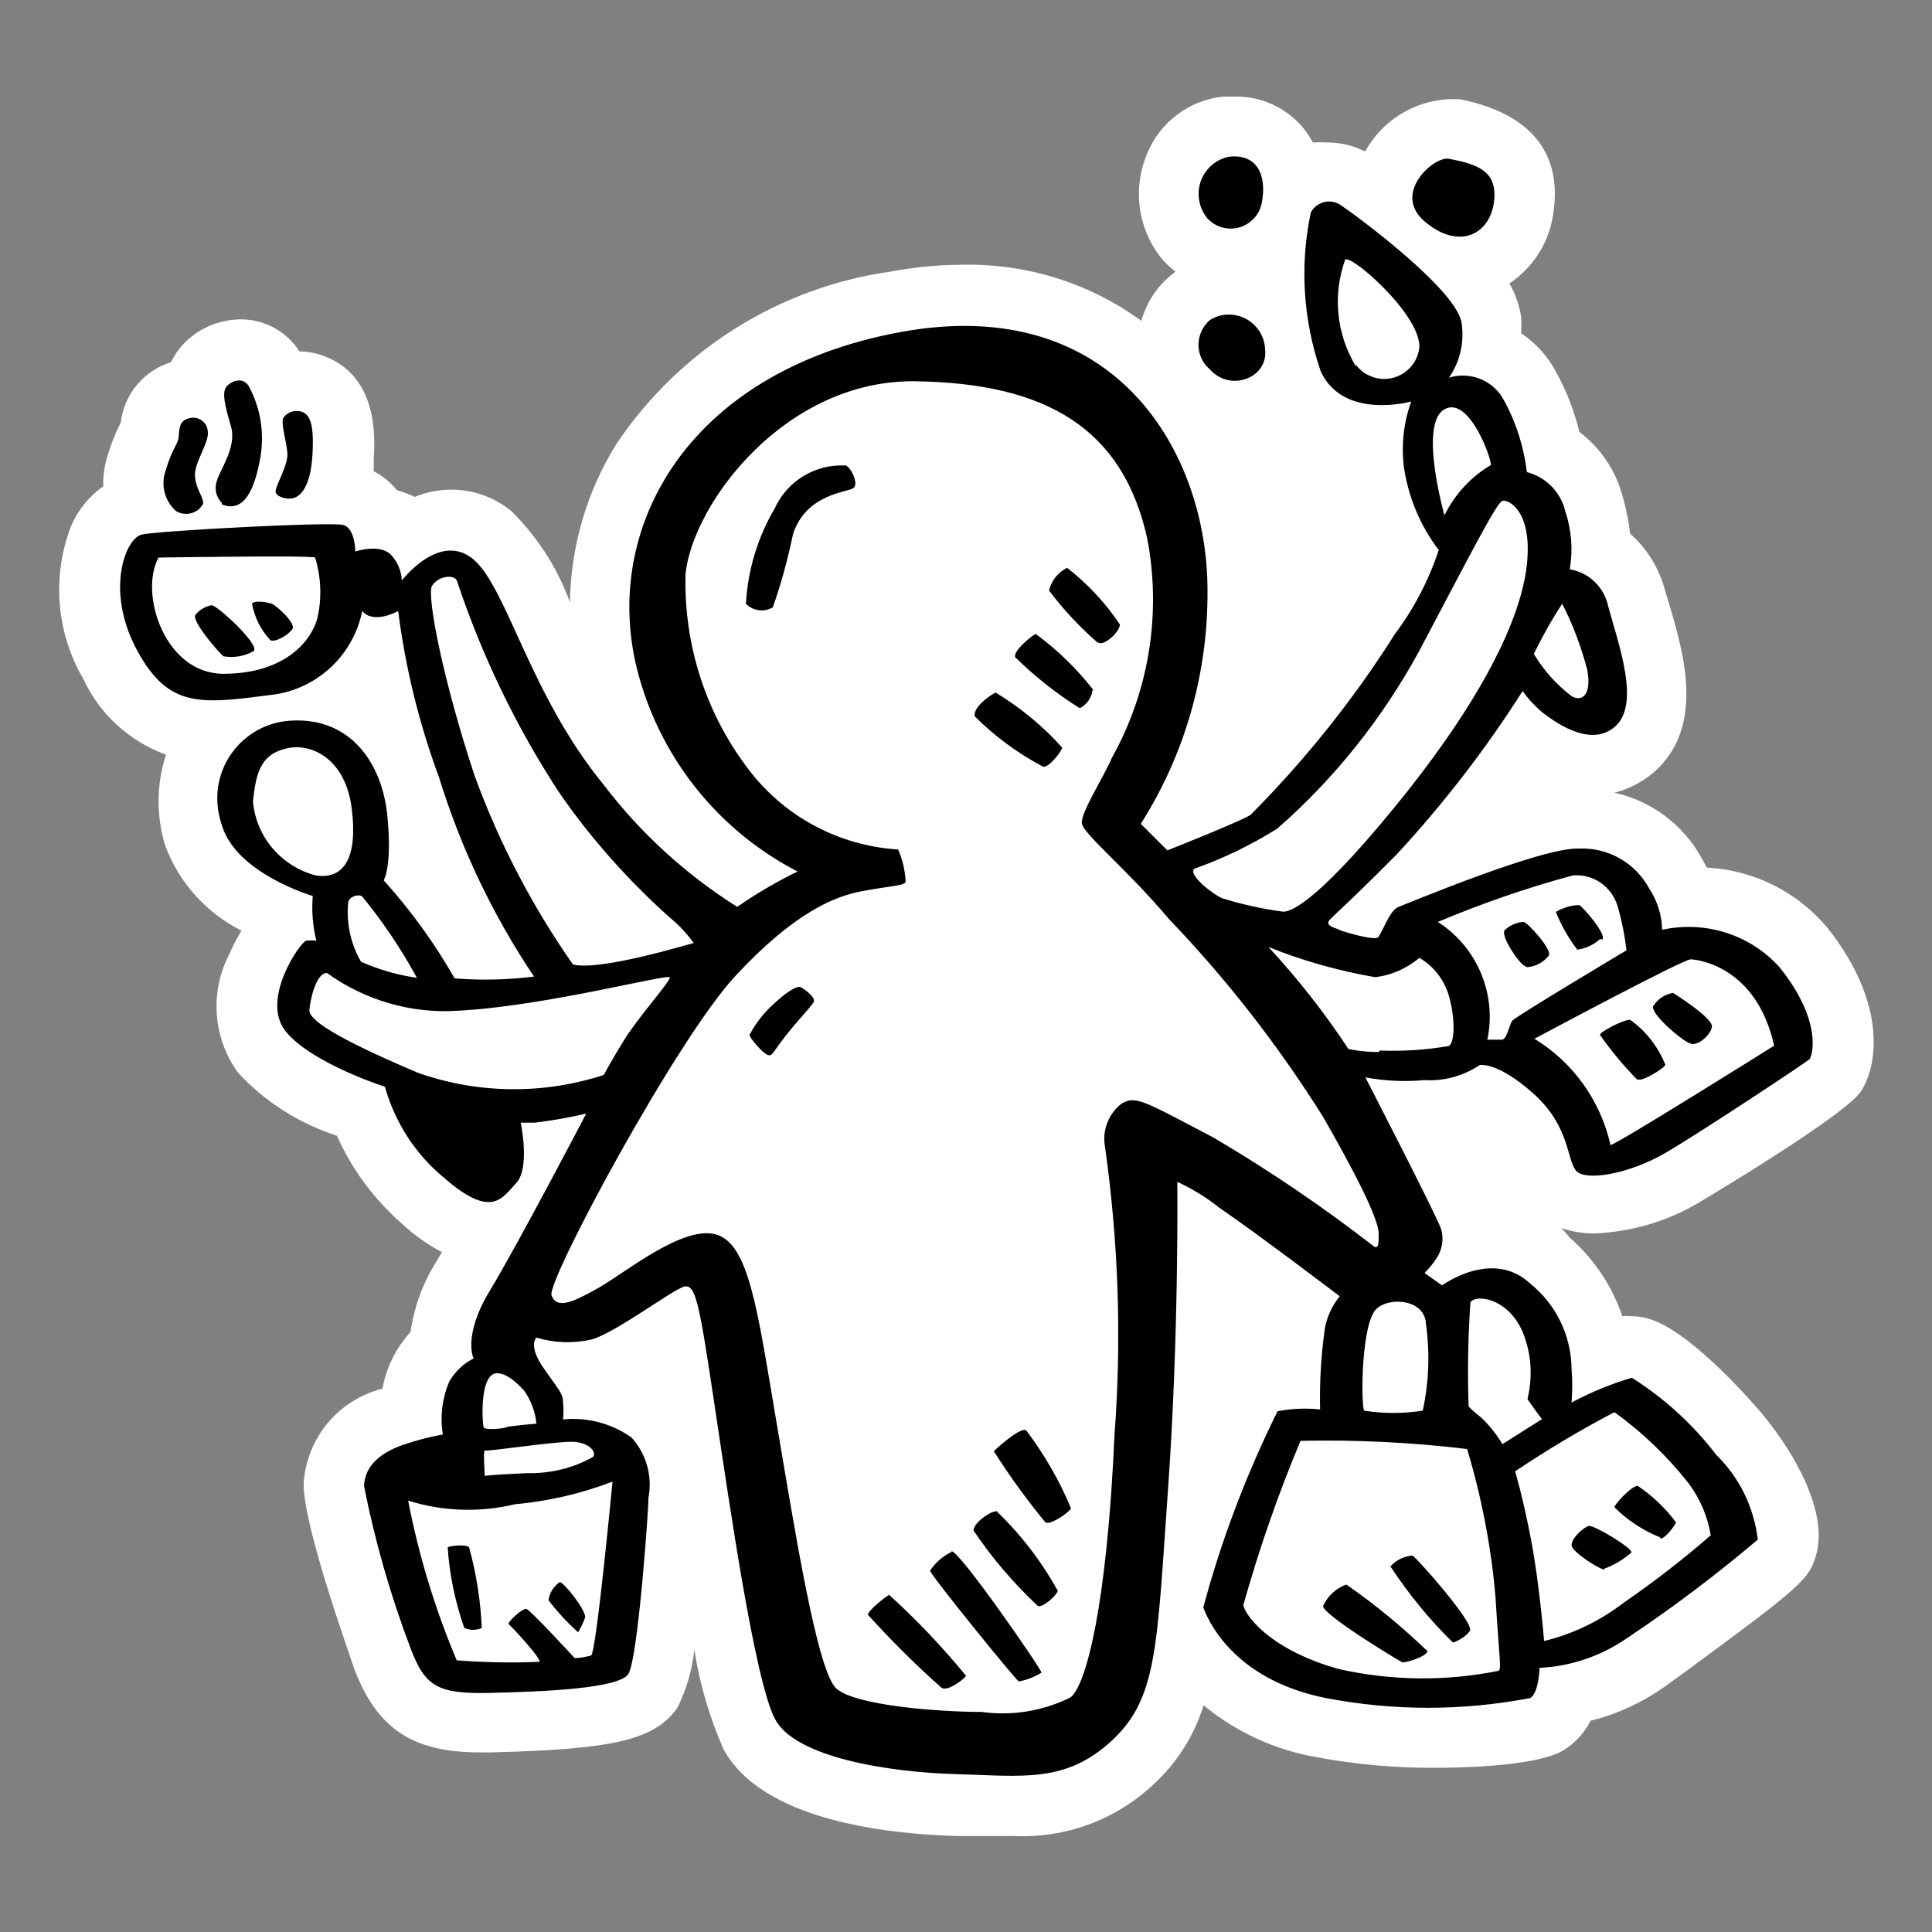
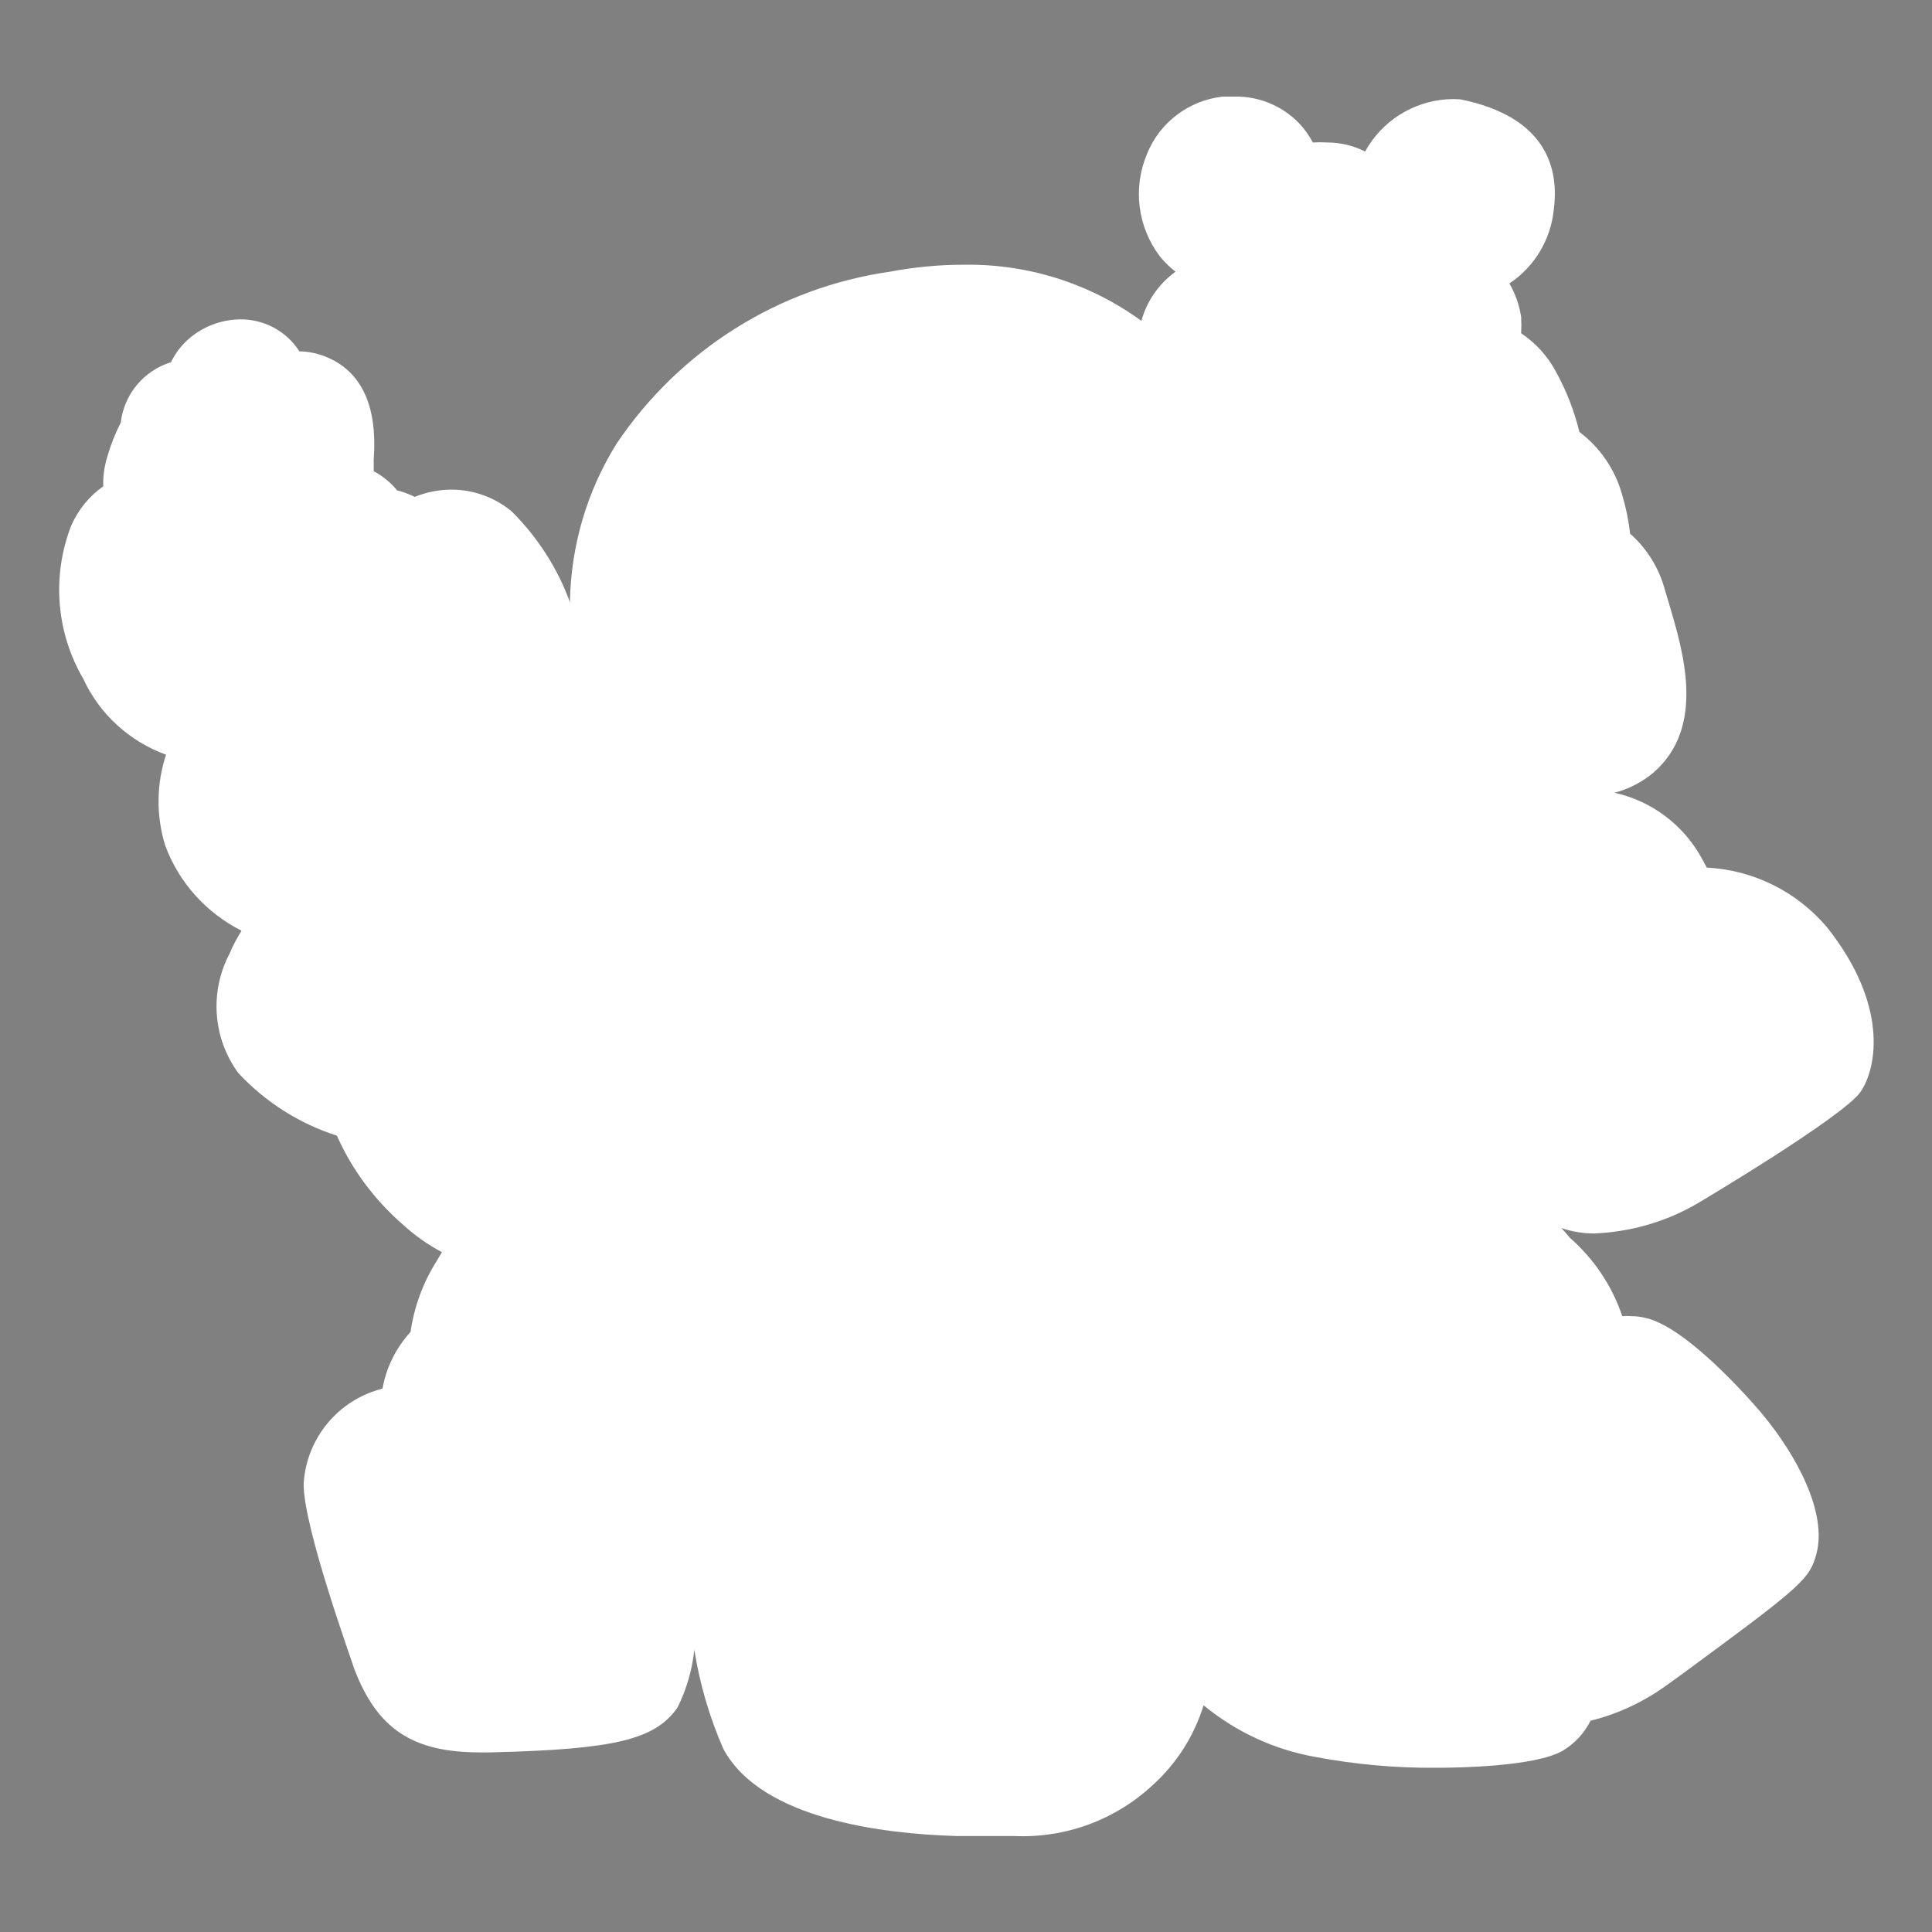
<svg xmlns="http://www.w3.org/2000/svg" version="1.1" id="Ebene_1" x="0px" y="0px" viewBox="0 0 64 64" style="enable-background:new 0 0 64 64;" xml:space="preserve">
  <rect x="0" y="0" width="64" height="64" fill="#808080" stroke="none" />
  <path style="fill:#FFFFFF;" d="M33.58,60.82c-0.38,0-0.78,0-1.2,0h-0.71c-2.34-0.07-6.45-0.53-7.71-2.89  c-0.46-1.05-0.78-2.15-0.96-3.28c-0.07,0.67-0.26,1.32-0.56,1.92c-0.75,1.06-2.07,1.38-6.18,1.48H15.9c-2.24,0-3.41-0.78-4.17-2.78  c0-0.05-1.71-4.73-1.67-6.14c0.1-1.5,1.15-2.76,2.61-3.13c0.08-0.45,0.24-0.87,0.47-1.26c0.13-0.22,0.29-0.43,0.46-0.62  c0.12-0.84,0.42-1.65,0.88-2.37c0.05-0.08,0.1-0.18,0.16-0.27c-0.47-0.25-0.91-0.56-1.3-0.92c-0.93-0.81-1.68-1.81-2.18-2.94  c-1.25-0.4-2.38-1.12-3.27-2.08c-0.84-1.15-0.95-2.68-0.29-3.94c0.11-0.27,0.25-0.52,0.4-0.77c-1.17-0.59-2.08-1.6-2.53-2.83  c-0.3-0.98-0.29-2.03,0.03-3c-1.21-0.44-2.2-1.34-2.74-2.51c-0.9-1.54-1.05-3.41-0.4-5.08c0.23-0.52,0.59-0.97,1.06-1.3  c-0.01-0.34,0.04-0.68,0.14-1C3.67,14.73,3.82,14.35,4,14c0.11-0.94,0.76-1.72,1.66-2c0.08-0.15,0.16-0.29,0.26-0.42  c0.48-0.62,1.22-0.98,2-1c0.81-0.02,1.56,0.38,2,1.06c0.28,0,0.56,0.06,0.83,0.16c1.8,0.69,1.67,2.75,1.63,3.43v0.38  c0.3,0.16,0.56,0.37,0.77,0.63c0.2,0.05,0.4,0.13,0.59,0.22c0.39-0.16,0.8-0.24,1.22-0.24c0.73,0,1.44,0.26,2,0.73  c0.85,0.85,1.51,1.87,1.92,3c0.03-1.86,0.56-3.68,1.55-5.26c2.08-3.09,5.36-5.16,9.05-5.69c0.8-0.15,1.61-0.23,2.42-0.23  c2.12-0.04,4.2,0.61,5.91,1.86C37.99,9.97,38.39,9.4,38.94,9c-0.19-0.15-0.37-0.32-0.52-0.51c-0.74-0.98-0.9-2.27-0.42-3.4  c0.42-1.04,1.39-1.77,2.51-1.89h0.38c0.86-0.02,1.69,0.35,2.25,1c0.13,0.16,0.25,0.33,0.35,0.52c0.16-0.01,0.32-0.01,0.48,0  c0.43,0,0.86,0.1,1.25,0.3c0.55-1,1.57-1.65,2.7-1.73c0.15-0.01,0.3-0.01,0.45,0c2.88,0.58,3.28,2.31,3.1,3.66  c-0.1,0.99-0.64,1.89-1.47,2.44c0.2,0.34,0.33,0.72,0.39,1.11c0.01,0.18,0.01,0.36,0,0.54c0.48,0.32,0.88,0.76,1.15,1.27  c0.35,0.63,0.61,1.3,0.78,2c0.68,0.51,1.18,1.24,1.41,2.06c0.13,0.43,0.22,0.87,0.27,1.31c0.57,0.5,0.97,1.16,1.16,1.89L55.29,20  c0.48,1.62,1.21,4.07-0.5,5.58c-0.38,0.32-0.83,0.56-1.31,0.68c1.22,0.27,2.27,1.05,2.88,2.15l0.18,0.33c1.55,0.08,3,0.8,4,2  c2,2.53,1.65,4.6,1.1,5.42s-5.35,3.67-5.4,3.7c-1.04,0.61-2.22,0.95-3.43,1c-0.37,0-0.74-0.06-1.09-0.18  c0.1,0.1,0.19,0.21,0.28,0.32c0.8,0.7,1.4,1.59,1.74,2.6c0.1-0.01,0.2-0.01,0.3,0c0.16,0,0.32,0.02,0.48,0.06  c1.49,0.34,3.86,3.18,3.88,3.21c1.1,1.33,2.14,3.23,1.77,4.61c-0.23,0.84-0.48,1.06-4.48,4l-0.5,0.36c-0.75,0.54-1.6,0.94-2.5,1.16  c-0.21,0.42-0.53,0.76-0.93,1c-0.92,0.52-3.44,0.56-4.19,0.56c-1.34,0.01-2.68-0.11-4-0.36c-1.36-0.24-2.63-0.83-3.7-1.71  c-0.31,1.01-0.89,1.92-1.67,2.63C36.95,60.29,35.29,60.9,33.58,60.82z" />
-   <path d="M7,20.05c-0.2,0.04-0.39,0.15-0.52,0.31c-0.17,0.19,0.81,1.3,0.92,1.38c0.34,0.06,0.7,0,1-0.17  C8.65,21.39,7.15,20,7,20.05z M9,20c-0.17-0.06-0.58-0.12-0.65,0c0.08,0.45,0.29,0.87,0.61,1.21c0.16,0.08,0.62-0.19,0.73-0.38  S9.15,20.05,9,20z M28,15.42c-0.99-0.05-1.92,0.51-2.33,1.41c-0.57,0.97-0.9,2.05-0.96,3.17c0.23,0.24,0.6,0.29,0.89,0.12  c0.28-0.79,0.5-1.61,0.67-2.43c0.44-1.34,1.81-1.38,2-1.52s-0.08-0.7-0.27-0.76V15.42z M36.39,21.29c0.17,0.11,0.69-0.33,0.71-0.6  c-0.48-0.72-1.07-1.35-1.75-1.88c-0.3,0.15-0.52,0.42-0.6,0.75c0.47,0.63,1.01,1.2,1.6,1.72L36.39,21.29z M36.23,22.87  c-0.55-0.71-1.2-1.34-1.92-1.87c-0.16,0.08-0.75,0.56-0.68,0.77c0.65,0.64,1.37,1.21,2.14,1.69c0.23-0.12,0.39-0.34,0.42-0.6  L36.23,22.87z M34.58,25.4c0.19,0,0.56-0.48,0.61-0.63c-0.64-0.72-1.39-1.33-2.21-1.83c-0.19,0.1-0.75,0.48-0.69,0.79  c0.66,0.66,1.42,1.22,2.25,1.66L34.58,25.4z M50.58,32.04c0.29-0.02,0.55-0.16,0.73-0.39c0.1-0.21-0.69-1.07-0.83-1.11  c-0.23,0.01-0.44,0.1-0.61,0.25C49.63,30.93,50.38,32,50.52,32L50.58,32.04z M53.08,31.12c0.15-0.16-0.64-1.08-0.77-1.14  c-0.27,0.01-0.54,0.09-0.77,0.23c0.18,0.45,0.42,0.87,0.71,1.25c0.28-0.04,0.54-0.16,0.75-0.35L53.08,31.12z M56,34.57  c0.23,0.09,0.67-0.27,0.71-0.56s-1.29-1.12-1.29-1.12c-0.27,0.05-0.5,0.2-0.65,0.43C54.63,33.55,55.73,34.49,56,34.57z M54.27,35.76  c0.15,0.06,0.79-0.33,0.9-0.48c-0.24-0.6-0.64-1.12-1.17-1.5c-0.23,0-1,0.4-1,0.5c0.37,0.53,0.78,1.02,1.23,1.48H54.27z   M46.46,55.07c0.14,0,0.77-0.18,0.83-0.37c-0.84-0.81-1.74-1.55-2.69-2.21c-0.34,0.12-0.62,0.38-0.77,0.71  C43.79,53.47,46.31,55,46.46,55.07z M48.13,54.41c0.22-0.07,0.42-0.2,0.56-0.38c0.19-0.23-1.77-2.44-1.9-2.5  c-0.28,0.02-0.54,0.15-0.73,0.36C46.66,52.8,47.35,53.65,48.13,54.41z M53.13,51.97c0.33-0.12,0.64-0.3,0.91-0.54  c0.07-0.13-1.24-0.92-1.41-0.88s-0.57,0.4-0.57,0.63S53,52,53.17,52L53.13,51.97z M55,50.97c0.17,0,0.5-0.46,0.52-0.54  c-0.35-0.47-0.78-0.88-1.27-1.21c-0.21,0-0.78,0.63-0.77,0.71c0.43,0.43,0.95,0.77,1.52,1V50.97z M32.92,48.07  c0.52,0.82,1.09,1.61,1.71,2.36c0.14,0.1,0.72-0.27,0.85-0.46c-0.38-0.92-0.88-1.78-1.48-2.58C33.83,47.22,32.92,48.07,32.92,48.07z   M32.98,50.07c-0.19,0-0.73,0.38-0.73,0.63c0.61,0.91,1.33,1.75,2.13,2.5c0.16,0.06,0.6-0.32,0.66-0.5  c-0.54-0.98-1.23-1.88-2.04-2.65L32.98,50.07z M31.52,51.41c-0.29,0.14-0.53,0.35-0.71,0.62c0,0.13,2.86,3.65,2.94,3.67  c0.27-0.05,0.52-0.15,0.75-0.29c0.02-0.09-2.74-4.08-2.98-4.02V51.41z M29.44,52.84c-0.13,0.07-0.69,0.52-0.69,0.65  c0.77,0.85,1.58,1.66,2.44,2.42c0.21,0.14,0.79-0.32,0.81-0.4c-0.79-0.96-1.64-1.86-2.56-2.69V52.84z M47.21,7.35  c1.12,0.94,2.14,0.42,2.28-0.66S48.85,5.43,48,5.26C47.51,5.16,46.08,6.41,47.21,7.35z M9.75,16.49c0.23-0.08,0.54-0.4,0.6-1.42  s-0.08-1.33-0.35-1.43c-0.22-0.07-0.46,0-0.6,0.18c-0.13,0.17,0.12,0.86,0.12,1.25S9.1,16.14,9.13,16.3S9.52,16.57,9.75,16.49z   M41.91,11.6c-0.01-0.66-0.56-1.19-1.22-1.18c-0.22,0-0.43,0.07-0.61,0.18c-0.45,0.39-0.51,1.07-0.12,1.52  c0.04,0.04,0.08,0.08,0.12,0.12C40.77,13,42,12.51,41.91,11.6z M41.8,6.71c0.16-0.85-0.11-1.62-1.08-1.52  c-0.68,0.13-1.13,0.8-0.99,1.48c0.04,0.21,0.14,0.41,0.27,0.57c0.4,0.42,1.06,0.45,1.48,0.05C41.65,7.14,41.76,6.93,41.8,6.71z   M7.35,16.71c0.73,0.29,1.09-0.48,1.28-1.59c0.13-0.79,0-1.6-0.38-2.31c-0.19-0.35-0.6-0.19-0.75,0s-0.06,0.6,0.15,1.31  s-0.4,1.48-0.48,1.86c-0.07,0.24,0,0.5,0.18,0.68L7.35,16.71z M47.19,35.78c0.65,0.04,1.29-0.14,1.83-0.5c0,0,0.58-0.12,1.77,0.94  s1.11,2.14,1.4,2.54s1.79,0.13,3-0.58s4.66-3,4.75-3.09s0.46-1.25-1-3.06c-0.98-1.08-2.46-1.54-3.88-1.23  c-0.01-0.49-0.16-0.96-0.43-1.37c-0.46-0.85-1.36-1.36-2.32-1.32c-1.21-0.06-5.73,1.84-6,1.94s-0.54,0.88-0.66,1  s-1.21-0.2-1.29-0.25S44,30.7,44,30.57s0.23-0.21,2.29-2.29c1.54-1.67,2.93-3.47,4.15-5.39c0.18,0.26,0.4,0.49,0.64,0.7  c0.31,0.23,1.56,1.23,2.42,0.48s0.1-2.77-0.23-4c-0.14-0.63-0.64-1.11-1.27-1.21c0.11-0.65,0.06-1.31-0.15-1.93  c-0.15-0.63-0.64-1.13-1.27-1.29c-0.1-0.83-0.35-1.63-0.75-2.36c-0.34-0.67-1.11-0.99-1.83-0.77c0.36-0.52,0.51-1.16,0.42-1.79  c-0.13-1.13-3.67-3.71-4-3.92c-0.31-0.22-0.73-0.14-0.95,0.16c-0.02,0.03-0.04,0.06-0.05,0.09c-0.37,1.75-0.25,3.56,0.33,5.25  c0.75,1.63,3,1,3,1c-0.25,0.68-0.33,1.41-0.25,2.13c0.14,1.01,0.54,1.98,1.16,2.79c-0.33,1-0.82,1.94-1.45,2.78  c-1.37,2.17-2.98,4.18-4.79,6c-0.42,0.25-2.75,1.17-2.75,1.17l-0.88-0.88c1.47-2.31,2.23-5,2.21-7.74c0-4.5-3-9.87-10.17-8.55  s-10,6.67-8.66,11.42c0.78,2.79,2.68,5.12,5.25,6.45c-0.7,0.34-1.36,0.73-2,1.17c-1.7-1.07-3.2-2.44-4.42-4.04  c-2.46-3-3.21-6.56-4.33-7.48s-2.36,0.71-2.36,0.71c-0.01-0.3-0.13-0.59-0.33-0.82c-0.36-0.43-1.21-0.14-1.21-0.14s0-0.77-0.4-0.88  s-6.14,0.19-6.68,0.32s-1.21,1.87-0.15,3.83S6.67,23.32,9.13,23c1.44-0.23,2.58-1.33,2.87-2.76c0.38,0.46,1.19,0,1.19,0  c0.24,1.88,0.69,3.72,1.35,5.5c0.72,2.34,1.78,4.57,3.15,6.61c-0.87,0.11-1.75,0.13-2.63,0.06c-0.66-1.16-1.45-2.25-2.35-3.25  c0,0,0.29-0.44,0.12-2.15s-1.2-3.23-3.14-3.14c-1.43,0.05-2.55,1.25-2.49,2.68c0.01,0.28,0.07,0.56,0.16,0.82  c0.5,1.58,3,2.31,3,2.31c-0.04,0.5,0,1,0.12,1.48c-0.11-0.01-0.22-0.01-0.33,0c-0.17,0-1.54,1.94-0.69,3S12.75,36,12.75,36  c0.33,1.17,1,2.22,1.94,3c1.6,1.4,1.94,0.69,2.41,0.19s0.15-2,0.15-2h0.46c0.57-0.07,1.15-0.17,1.71-0.3c0,0-2.27,4.34-3.19,5.86  S15.69,45,15.69,45c-0.34,0.17-0.62,0.44-0.81,0.77c-0.23,0.55-0.31,1.16-0.21,1.75c-0.46,0.08-0.9,0.2-1.34,0.35  c-0.7,0.25-1.25,0.67-1.27,1.36c0.36,1.83,0.88,3.63,1.54,5.37c0.48,1.27,0.9,1.52,2.63,1.48s4.25-0.14,4.58-0.62  s0.69-5.71,0.67-5.84c0.14-0.72-0.07-1.46-0.56-2c-0.66-0.47-1.47-0.68-2.27-0.6c0.02-0.19,0.02-0.39,0-0.58  c0-0.28-0.13-0.38-0.65-1.13s-0.23-1-0.23-1c0.6,0.18,1.23,0.2,1.84,0.06c0.83-0.25,2.68-1.66,3.06-1.75s0.5,0.59,1,3.92  s1.33,9.11,2,10.4s3.81,1.77,6,1.83s3.62,0.31,5.15-1.1s1.5-3.11,1.87-8.3S39,39.15,39,39.15c0.49,0.23,0.96,0.51,1.38,0.85  c1.25,0.85,4,2.94,4,2.94c-0.26,0.32-0.44,0.71-0.5,1.12c-0.12,0.87-0.17,1.75-0.15,2.63c-0.47-0.05-0.95-0.03-1.41,0.06  c-1.03,2.08-1.86,4.26-2.46,6.5c0.12,0.31,0.91,2.37,4.06,3c2.24,0.43,4.53,0.43,6.77,0c0.29-0.17,0.31-1,0.31-1  c1.05-0.05,2.06-0.4,2.92-1c1.5-1,2.94-2.09,4.31-3.25c-0.13-1.07-0.61-2.06-1.38-2.81c-0.77-1.01-1.72-1.87-2.79-2.55  c-0.69,0.2-1.36,0.48-2,0.82c0.03-0.37,0.03-0.74,0-1.11c-0.01-1.1-0.51-2.14-1.37-2.83c-1.25-1.17-2.92,0.06-2.92,0.06l-0.58-0.41  c0.15-0.15,0.28-0.31,0.39-0.48c0.2-0.29,0.26-0.66,0.15-1c-0.21-0.56-2.5-5-2.5-5C45.88,35.81,46.54,35.84,47.19,35.78z M51.75,20  c0.36,0.7,0.63,1.43,0.83,2.19c0.15,0.81-0.16,1.08-0.52,0.87c-0.5-0.38-0.93-0.86-1.25-1.4C51.09,21.09,51.4,20.53,51.75,20z   M44.92,12.14c-0.65-1.06-0.78-2.37-0.36-3.54c0.21-0.17,2.46,1.79,2.46,2.88c-0.05,0.64-0.62,1.12-1.26,1.07  c-0.33-0.03-0.64-0.19-0.84-0.46V12.14z M10.5,20.53c-0.25,0.81-1.17,1.79-3.1,1.79s-2.8-2.64-2.15-3.85c0,0,5.1-0.08,5.19,0  C10.64,19.14,10.67,19.85,10.5,20.53z M19.58,54.84c-0.18,0.05-0.36,0.08-0.54,0.09c0,0-1.46-1.59-1.6-1.63s-0.65,0.46-0.59,0.5  s1.19,1.25,1,1.25c-0.91,0.04-1.82,0.02-2.72-0.05c-0.72-1.7-1.26-3.48-1.61-5.29c1.15,0.36,2.37,0.4,3.54,0.12  c1.11-0.1,2.19-0.35,3.23-0.75C20.29,49.08,19.75,54.78,19.58,54.84z M18.92,47.76c0.6,0,0.85,0.35,0.73,0.5  c-0.67,0.38-1.44,0.56-2.21,0.54c-1.27,0.06-1.38,0.09-1.38,0.09s-0.06-0.88,0-0.84C16.12,48.09,18.31,47.76,18.92,47.76z   M17.77,47.16c0,0-0.94,0.08-1,0.12s-0.71,0.11-0.75,0s-0.15-1.73,0.42-1.79c0.28,0,0.54,0.17,0.91,0.56  C17.59,46.38,17.73,46.76,17.77,47.16z M56,31.78c0.23,0,2.19,0.23,2.77,2.86c0,0-5.31,3.33-5.42,3.29  c-0.33-1.47-1.24-2.74-2.52-3.52C50.83,34.41,55.75,31.78,56,31.78z M52.1,29c0.67-0.06,1.28,0.36,1.48,1  c0.14,0.48,0.24,0.98,0.3,1.48c0,0-3.67,2.19-3.78,2.33s-0.18,0.63-0.35,0.63s-0.5,0-0.48,0c0.32-1.51-0.34-3.07-1.64-3.9  C49.08,29.93,50.58,29.41,52.1,29z M47.83,13.57c0.84-0.52,1.63,1.75,1.55,1.84c-0.66,0.39-1.19,0.97-1.53,1.66  C47.85,17.07,47,14.09,47.83,13.57z M39.56,28.78c0.96-0.34,1.89-0.79,2.75-1.33c1.9-1.66,3.48-3.65,4.69-5.86  c1.65-3.12,2.58-4.95,2.77-5s1,0.32,0.81,2.11s-1.48,4.48-4.35,8s-3.6,3.5-3.73,3.5c-0.68-0.09-1.35-0.24-2-0.44  C40.23,29.66,39.35,29,39.56,28.78z M15.73,25.72c-1.06-3.19-1.6-6-1.42-6.31s0.69-0.4,0.82-0.19c0.82,2.47,1.95,4.82,3.37,7  c1.05,1.53,2.29,2.92,3.67,4.16c0.31,0.25,0.58,0.54,0.81,0.86c-0.06,0-3.08,0.94-4,0.71C17.63,30.02,16.54,27.93,15.73,25.72z   M12,29.7c0.69,0.84,1.29,1.74,1.81,2.69c-0.64-0.09-1.26-0.27-1.85-0.53c-0.35-0.6-0.5-1.31-0.42-2C11.61,29.68,11.9,29.61,12,29.7  z M10.46,29c-1.14-0.3-1.97-1.27-2.08-2.44c0.1-1,0.27-1.62,1.22-1.79c0.73-0.12,1.84,0.36,2.05,2S11.4,29.14,10.46,29z   M13.85,35.54c-2.81-1.19-3.62-1.77-3.6-2.08s0.21-1.23,0.58-1.23c1.26,0.91,2.81,1.36,4.36,1.25c2.89-0.15,7-1.25,7-1.1  s-1.06,1.33-1.52,2.08S20,35.61,20,35.61C18,36.26,15.84,36.24,13.85,35.54L13.85,35.54z M53.48,46.78  c0.93,0.67,1.75,1.46,2.46,2.36c0.38,0.51,0.63,1.1,0.73,1.72c-0.92,0.8-1.88,1.54-2.88,2.23c-0.78,0.6-1.68,1.04-2.64,1.27  c0,0-0.15-1.85-0.42-3.29s-0.54-2.33-0.54-2.33C51.25,48.03,52.35,47.37,53.48,46.78z M48.71,43.14c0.2-0.3,1.39-0.11,1.81,1.2  c0.22,0.65,0.24,1.34,0.08,2c0.07,0.13,0.48,0.67,0.48,0.67l-1.31,0.83c-0.19-0.32-0.42-0.61-0.69-0.87  c-0.15-0.12-0.3-0.24-0.43-0.38C48.61,45.44,48.63,44.29,48.71,43.14z M48.6,48c0.48,1.6,0.8,3.25,0.94,4.91  c0.13,2.11,0.21,2.42,0.09,2.44c-1.74,0.35-3.54,0.33-5.28-0.06c-2.39-0.67-3.16-1.88-3.16-2.13c0.52-1.85,1.15-3.66,1.89-5.43  C44.92,47.69,46.77,47.78,48.6,48z M47.23,43.81c0.14,0.97,0.11,1.96-0.1,2.92c-0.64,0.1-1.3,0.1-1.94,0c-0.11-0.17-0.11-3,0.44-3.4  C46,43,47.08,43,47.23,43.76V43.81z M45.67,40.91c0,0.3,0,0.42-0.13,0.4c-1.7-1.32-3.48-2.53-5.33-3.62  c-2.38-1.25-2.58-1.4-3.06-1.13c-0.42,0.33-0.64,0.87-0.55,1.4c0.45,3.17,0.56,6.37,0.32,9.56c-0.25,5.67-0.94,8.31-1.46,8.71  c-0.91,0.45-1.93,0.62-2.94,0.48c-1.42,0-4.17-0.21-4.81-0.77s-1.38-5.25-2-8.9s-0.9-5.85-2-6.15s-3,1.27-3.88,1.77  s-1.39,0.71-1.56,0.25s4.13-8.47,6.09-10.58s3.29-2.64,4.2-2.81S30,29.34,30,29.2c-0.02-0.37-0.1-0.72-0.25-1.06  c-1.92-0.12-3.7-1.05-4.89-2.57c-1.46-1.87-2.22-4.2-2.15-6.57c0.25-2.33,3.31-6.44,7.64-6.37s6.84,1.57,7.65,5.19  c0.48,2.48,0.07,5.06-1.16,7.27c-0.32,0.73-1.05,1.84-1,2.19s1.5,1.52,2.87,3.15c1.93,2.01,3.64,4.21,5.12,6.57  c1.55,2.7,1.84,3.57,1.84,3.86L45.67,40.91z M45.67,34.85c-0.56,0-1-0.1-1-0.1c-0.79-1.2-1.68-2.33-2.65-3.38  c1.14,0.46,2.32,0.79,3.53,1c0.54-0.06,1.05-0.29,1.47-0.64C47.5,32.01,47.85,32.47,48,33c0.23,0.83,0.17,1.54,0,1.65  c-0.76,0.13-1.52,0.18-2.29,0.15L45.67,34.85z M5.83,16.93c0.3,0.18,0.7,0.09,0.88-0.21c0.01-0.01,0.01-0.02,0.02-0.04  c0-0.25-0.23-0.44-0.27-0.9s0.5-1.14,0.42-1.52C6.85,14,6.61,13.81,6.35,13.84c-0.03,0-0.07,0.01-0.1,0.02  c-0.29,0.07-0.31,0.3-0.33,0.59s-0.21,0.37-0.44,1.16C5.32,16.08,5.46,16.6,5.83,16.93z M14.83,51.26c0.06,0.91,0.25,1.81,0.55,2.67  c0.19,0.08,0.39,0.08,0.58,0c-0.04-0.9-0.18-1.8-0.42-2.67C15.44,51.14,14.89,51.21,14.83,51.26z M19.15,54.07  c0.09-0.15,0.17-0.31,0.23-0.48c0.06-0.23-0.74-1.22-0.84-1.18c-0.2,0.14-0.34,0.36-0.37,0.6C18.46,53.39,18.79,53.75,19.15,54.07z   M26.52,32.7c-0.12-0.06-0.52,0.19-1,0.66c-0.28,0.27-0.51,0.58-0.69,0.92c0,0.11,0.46,0.63,0.61,0.67s0.16-0.09,0.58-0.63  s0.88-1,0.94-1.14S26.65,32.76,26.52,32.7z" />
</svg>